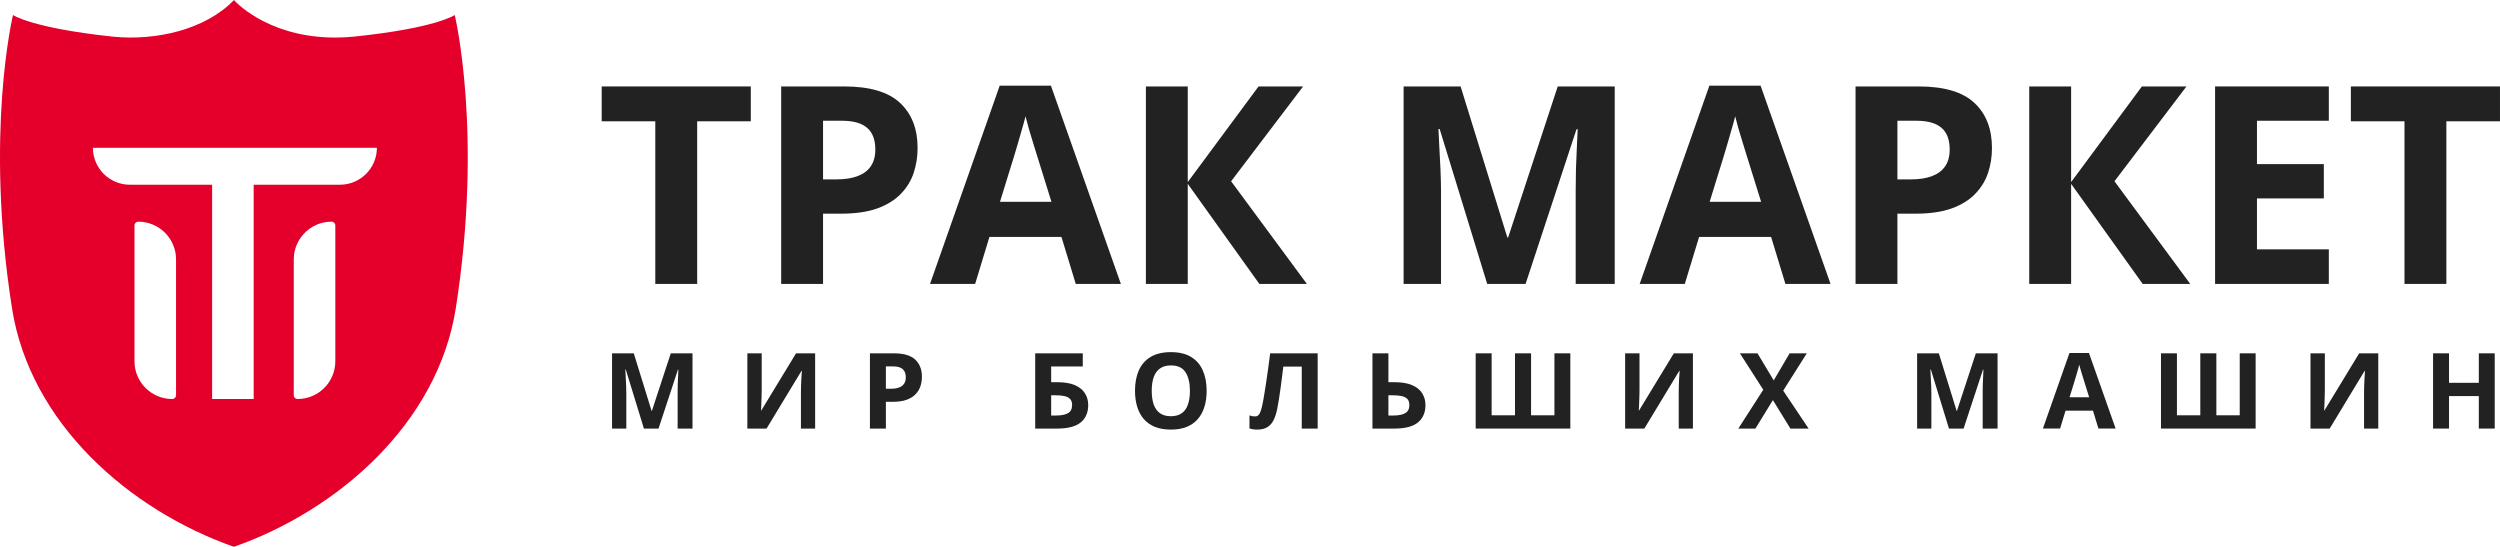
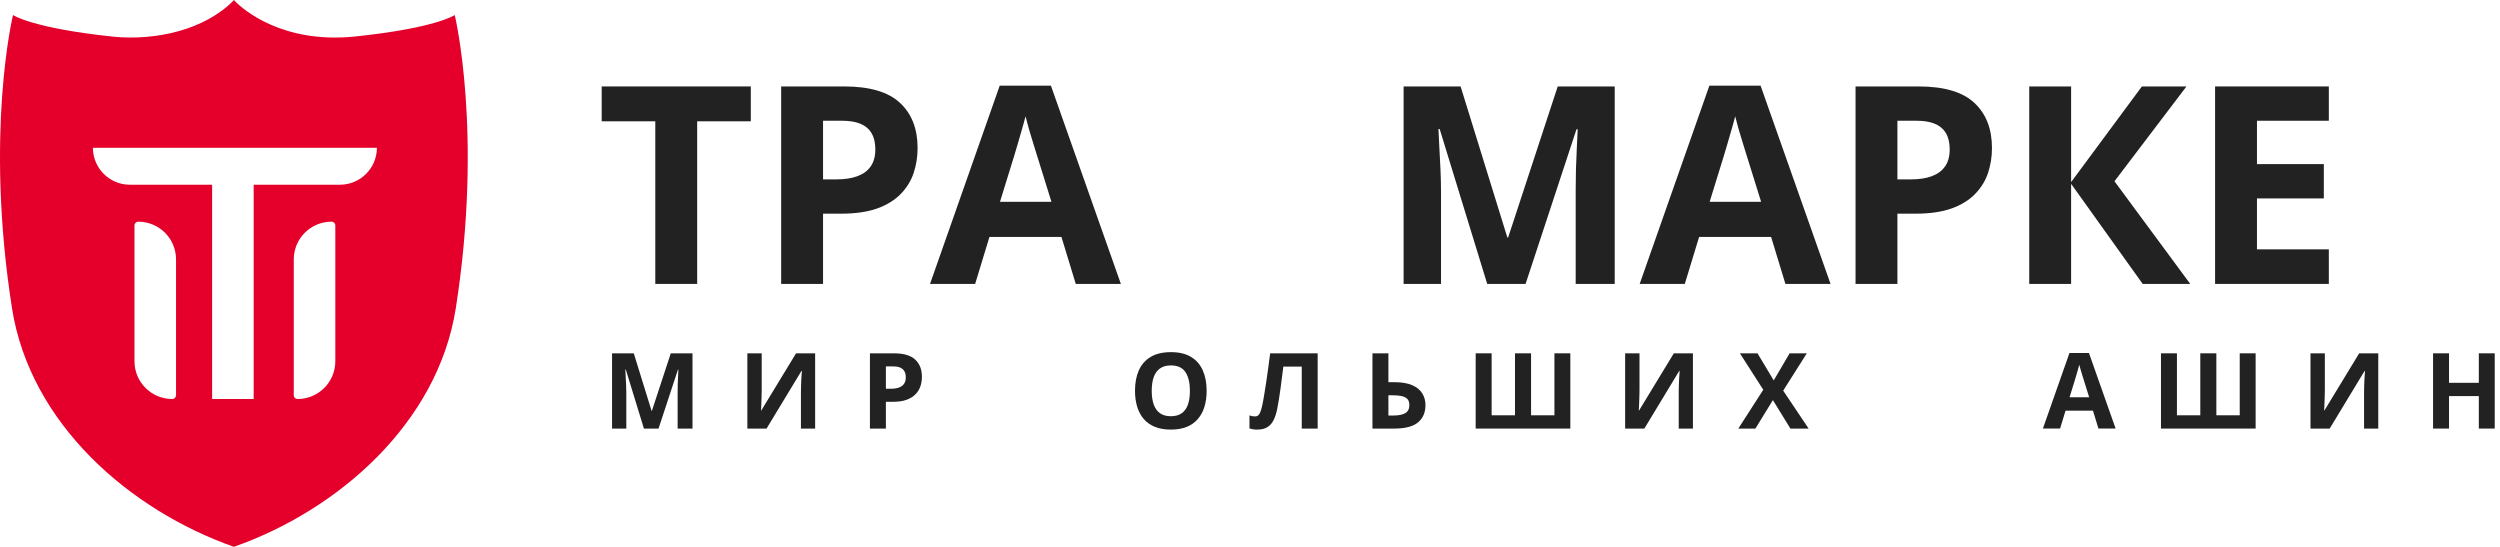
<svg xmlns="http://www.w3.org/2000/svg" width="384" height="84" viewBox="0 0 384 84" fill="none">
  <path fill-rule="evenodd" clip-rule="evenodd" d="M35.947 0C31.497 4.606 23.919 6.262 17.443 5.64C4.873 4.315 1.997 2.308 1.997 2.308C1.997 2.308 -2.394 20.373 1.846 47.359C4.633 65.053 19.889 78.35 35.927 83.99C51.965 78.35 67.231 65.002 70.008 47.359C74.238 20.413 69.847 2.308 69.847 2.308C69.847 2.308 67.011 4.315 54.401 5.62C43.375 6.704 37.361 1.485 36.108 0.191L35.947 0ZM14.271 22.699H57.891C57.891 25.833 55.348 28.374 52.212 28.374H19.95C16.813 28.374 14.271 25.833 14.271 22.699ZM38.964 28.374H32.583V61.29H38.964V28.374ZM20.656 34.629C20.656 34.308 20.916 34.049 21.236 34.049C24.441 34.049 27.04 36.645 27.04 39.848V60.709C27.04 61.03 26.78 61.289 26.459 61.289C23.254 61.289 20.656 58.693 20.656 55.49V34.629ZM50.926 34.049C47.721 34.049 45.123 36.645 45.123 39.848V60.709C45.123 61.03 45.382 61.289 45.703 61.289C48.908 61.289 51.506 58.693 51.506 55.49V34.629C51.506 34.308 51.246 34.049 50.926 34.049Z" fill="#E4002B" />
-   <path d="M375.762 43.61H369.33V18.631H361.094V13.278H383.998V18.631H375.762V43.61Z" fill="#222223" />
  <path d="M357.707 43.61H340.238V13.278H357.707V18.548H346.67V25.208H356.94V30.477H346.67V38.299H357.707V43.61Z" fill="#222223" />
  <path d="M336.422 43.61H329.119L318.123 28.237V43.61H311.691V13.278H318.123V27.967L328.994 13.278H335.841L324.783 27.843L336.422 43.61Z" fill="#222223" />
  <path d="M294.701 13.278C298.615 13.278 301.471 14.122 303.269 15.809C305.067 17.483 305.966 19.793 305.966 22.739C305.966 24.067 305.766 25.339 305.364 26.556C304.963 27.76 304.306 28.832 303.393 29.772C302.494 30.713 301.291 31.459 299.783 32.013C298.276 32.552 296.416 32.822 294.203 32.822H291.443V43.61H285.012V13.278H294.701ZM294.369 18.548H291.443V27.552H293.559C294.763 27.552 295.807 27.393 296.692 27.075C297.577 26.757 298.262 26.259 298.746 25.581C299.23 24.904 299.472 24.032 299.472 22.967C299.472 21.473 299.057 20.367 298.227 19.648C297.398 18.915 296.111 18.548 294.369 18.548Z" fill="#222223" />
  <path d="M274.241 43.611L272.042 36.391H260.984L258.785 43.611H251.855L262.561 13.154H270.424L281.171 43.611H274.241ZM270.507 30.997L268.308 23.943C268.169 23.472 267.983 22.871 267.748 22.138C267.526 21.391 267.298 20.637 267.063 19.876C266.842 19.102 266.662 18.431 266.524 17.864C266.385 18.431 266.192 19.136 265.943 19.98C265.707 20.81 265.479 21.598 265.258 22.345C265.037 23.092 264.878 23.625 264.781 23.943L262.602 30.997H270.507Z" fill="#222223" />
  <path d="M228.436 43.61L221.133 19.814H220.946C220.974 20.381 221.016 21.238 221.071 22.386C221.14 23.52 221.202 24.731 221.258 26.017C221.313 27.303 221.341 28.465 221.341 29.502V43.61H215.594V13.278H224.349L231.527 36.473H231.652L239.266 13.278H248.021V43.61H242.025V29.253C242.025 28.299 242.039 27.2 242.067 25.955C242.108 24.71 242.157 23.527 242.212 22.407C242.267 21.273 242.309 20.422 242.336 19.855H242.15L234.328 43.61H228.436Z" fill="#222223" />
-   <path d="M200.738 43.61H193.435L182.439 28.237V43.61H176.008V13.278H182.439V27.967L193.311 13.278H200.157L189.099 27.843L200.738 43.61Z" fill="#222223" />
  <path d="M165.237 43.611L163.038 36.391H151.98L149.781 43.611H142.852L153.557 13.154H161.42L172.167 43.611H165.237ZM161.503 30.997L159.304 23.943C159.166 23.472 158.979 22.871 158.744 22.138C158.522 21.391 158.294 20.637 158.059 19.876C157.838 19.102 157.658 18.431 157.52 17.864C157.381 18.431 157.188 19.136 156.939 19.98C156.704 20.81 156.475 21.598 156.254 22.345C156.033 23.092 155.874 23.625 155.777 23.943L153.598 30.997H161.503Z" fill="#222223" />
  <path d="M129.677 13.278C133.591 13.278 136.447 14.122 138.246 15.809C140.044 17.483 140.943 19.793 140.943 22.739C140.943 24.067 140.742 25.339 140.341 26.556C139.94 27.76 139.283 28.832 138.37 29.772C137.471 30.713 136.268 31.459 134.76 32.013C133.252 32.552 131.392 32.822 129.179 32.822H126.42V43.61H119.988V13.278H129.677ZM129.345 18.548H126.42V27.552H128.536C129.739 27.552 130.784 27.393 131.669 27.075C132.554 26.757 133.239 26.259 133.723 25.581C134.207 24.904 134.449 24.032 134.449 22.967C134.449 21.473 134.034 20.367 133.204 19.648C132.374 18.915 131.088 18.548 129.345 18.548Z" fill="#222223" />
  <path d="M107.086 43.61H100.654V18.631H92.418V13.278H115.323V18.631H107.086V43.61Z" fill="#222223" />
  <path d="M383.19 65.829H380.747V60.84H376.17V65.829H373.719V54.27H376.17V58.8H380.747V54.27H383.19V65.829Z" fill="#222223" />
  <path d="M354.891 54.27H357.096V59.852C357.096 60.126 357.091 60.429 357.081 60.761C357.075 61.093 357.065 61.42 357.049 61.741C357.038 62.058 357.028 62.334 357.017 62.572C357.007 62.809 356.996 62.967 356.986 63.046H357.033L362.369 54.27H365.302V65.829H363.12V60.279C363.12 59.984 363.126 59.662 363.136 59.314C363.147 58.967 363.16 58.629 363.176 58.302C363.197 57.976 363.215 57.694 363.231 57.456C363.247 57.214 363.258 57.053 363.263 56.974H363.2L357.839 65.829H354.891V54.27Z" fill="#222223" />
  <path d="M346.464 65.829H331.926V54.27H334.377V63.789H337.966V54.27H340.432V63.789H344.022V54.27H346.464V65.829Z" fill="#222223" />
  <path d="M322.319 65.828L321.481 63.077H317.268L316.43 65.828H313.789L317.868 54.223H320.865L324.96 65.828H322.319ZM320.896 61.022L320.058 58.334C320.006 58.154 319.934 57.925 319.845 57.646C319.761 57.361 319.674 57.074 319.584 56.784C319.5 56.489 319.431 56.233 319.378 56.017C319.326 56.233 319.252 56.502 319.157 56.824C319.067 57.14 318.98 57.44 318.896 57.725C318.812 58.01 318.751 58.212 318.714 58.334L317.884 61.022H320.896Z" fill="#222223" />
-   <path d="M299.362 65.829L296.58 56.761H296.508C296.519 56.977 296.535 57.304 296.556 57.741C296.582 58.173 296.606 58.635 296.627 59.125C296.648 59.615 296.659 60.057 296.659 60.453V65.829H294.469V54.27H297.805L300.54 63.109H300.588L303.489 54.27H306.825V65.829H304.541V60.358C304.541 59.994 304.546 59.575 304.556 59.101C304.572 58.627 304.591 58.176 304.612 57.749C304.633 57.317 304.649 56.993 304.659 56.777H304.588L301.608 65.829H299.362Z" fill="#222223" />
  <path d="M277.803 65.829H275.005L272.317 61.457L269.629 65.829H267.004L270.838 59.868L267.249 54.27H269.953L272.443 58.429L274.886 54.27H277.526L273.898 60.002L277.803 65.829Z" fill="#222223" />
  <path d="M249.621 54.27H251.827V59.852C251.827 60.126 251.822 60.429 251.811 60.761C251.806 61.093 251.795 61.42 251.779 61.741C251.769 62.058 251.758 62.334 251.748 62.572C251.737 62.809 251.727 62.967 251.716 63.046H251.764L257.1 54.27H260.033V65.829H257.851V60.279C257.851 59.984 257.856 59.662 257.867 59.314C257.877 58.967 257.89 58.629 257.906 58.302C257.927 57.976 257.946 57.694 257.962 57.456C257.977 57.214 257.988 57.053 257.993 56.974H257.93L252.57 65.829H249.621V54.27Z" fill="#222223" />
  <path d="M241.203 65.829H226.664V54.27H229.115V63.789H232.704V54.27H235.171V63.789H238.76V54.27H241.203V65.829Z" fill="#222223" />
  <path d="M210.809 65.829V54.27H213.259V58.706H214.224C215.31 58.706 216.2 58.856 216.896 59.156C217.597 59.457 218.113 59.873 218.446 60.405C218.783 60.932 218.951 61.536 218.951 62.216C218.951 63.359 218.569 64.248 217.805 64.88C217.046 65.512 215.837 65.829 214.176 65.829H210.809ZM213.259 63.821H214.082C214.825 63.821 215.41 63.702 215.837 63.465C216.264 63.222 216.477 62.806 216.477 62.216C216.477 61.805 216.372 61.491 216.161 61.275C215.955 61.059 215.657 60.911 215.267 60.832C214.883 60.753 214.422 60.714 213.884 60.714H213.259V63.821Z" fill="#222223" />
  <path d="M202.393 65.829H199.95V56.31H197.12C197.057 56.806 196.988 57.346 196.914 57.931C196.841 58.516 196.764 59.106 196.685 59.702C196.606 60.297 196.522 60.864 196.432 61.401C196.348 61.939 196.263 62.411 196.179 62.817C196.042 63.491 195.855 64.066 195.618 64.54C195.386 65.009 195.067 65.368 194.661 65.615C194.261 65.863 193.736 65.987 193.088 65.987C192.872 65.987 192.664 65.971 192.463 65.939C192.268 65.908 192.087 65.866 191.918 65.813V63.805C192.055 63.852 192.192 63.892 192.329 63.923C192.466 63.95 192.616 63.963 192.78 63.963C192.991 63.963 193.164 63.894 193.301 63.757C193.444 63.615 193.57 63.375 193.681 63.038C193.792 62.695 193.902 62.224 194.013 61.623C194.06 61.359 194.124 60.988 194.203 60.508C194.282 60.023 194.371 59.457 194.472 58.808C194.572 58.155 194.674 57.443 194.78 56.674C194.891 55.904 194.996 55.103 195.096 54.27H202.393V65.829Z" fill="#222223" />
  <path d="M185.341 60.033C185.341 60.924 185.23 61.735 185.009 62.468C184.787 63.195 184.45 63.822 183.997 64.35C183.549 64.877 182.98 65.282 182.289 65.567C181.599 65.846 180.782 65.986 179.838 65.986C178.895 65.986 178.078 65.846 177.388 65.567C176.697 65.282 176.125 64.877 175.672 64.35C175.224 63.822 174.889 63.193 174.668 62.46C174.447 61.727 174.336 60.913 174.336 60.017C174.336 58.821 174.531 57.78 174.921 56.894C175.316 56.004 175.922 55.313 176.739 54.823C177.556 54.333 178.594 54.088 179.854 54.088C181.109 54.088 182.139 54.333 182.945 54.823C183.757 55.313 184.358 56.004 184.748 56.894C185.143 57.785 185.341 58.831 185.341 60.033ZM176.905 60.033C176.905 60.839 177.005 61.535 177.206 62.12C177.411 62.7 177.73 63.148 178.162 63.464C178.594 63.775 179.153 63.931 179.838 63.931C180.534 63.931 181.098 63.775 181.53 63.464C181.962 63.148 182.276 62.7 182.471 62.12C182.671 61.535 182.771 60.839 182.771 60.033C182.771 58.821 182.545 57.867 182.091 57.171C181.638 56.475 180.892 56.128 179.854 56.128C179.164 56.128 178.6 56.286 178.162 56.602C177.73 56.913 177.411 57.361 177.206 57.946C177.005 58.526 176.905 59.221 176.905 60.033Z" fill="#222223" />
-   <path d="M159.008 65.829V54.27H166.313V56.294H161.459V58.706H162.423C163.509 58.706 164.4 58.856 165.095 59.156C165.796 59.457 166.313 59.873 166.645 60.405C166.982 60.932 167.151 61.536 167.151 62.216C167.151 63.359 166.769 64.248 166.004 64.88C165.245 65.512 164.036 65.829 162.376 65.829H159.008ZM161.459 63.821H162.281C163.024 63.821 163.609 63.702 164.036 63.465C164.463 63.222 164.676 62.806 164.676 62.216C164.676 61.805 164.571 61.491 164.36 61.275C164.154 61.059 163.857 60.911 163.467 60.832C163.082 60.753 162.621 60.714 162.083 60.714H161.459V63.821Z" fill="#222223" />
  <path d="M137.313 54.27C138.805 54.27 139.893 54.592 140.578 55.235C141.263 55.873 141.606 56.753 141.606 57.876C141.606 58.382 141.529 58.866 141.377 59.33C141.224 59.789 140.973 60.197 140.626 60.556C140.283 60.914 139.824 61.199 139.25 61.409C138.675 61.615 137.967 61.718 137.123 61.718H136.072V65.829H133.621V54.27H137.313ZM137.187 56.279H136.072V59.71H136.878C137.337 59.71 137.735 59.649 138.072 59.528C138.409 59.407 138.67 59.217 138.855 58.959C139.039 58.7 139.131 58.368 139.131 57.962C139.131 57.393 138.973 56.972 138.657 56.698C138.341 56.418 137.851 56.279 137.187 56.279Z" fill="#222223" />
  <path d="M114.793 54.27H116.999V59.852C116.999 60.126 116.993 60.429 116.983 60.761C116.978 61.093 116.967 61.42 116.951 61.741C116.941 62.058 116.93 62.334 116.92 62.572C116.909 62.809 116.899 62.967 116.888 63.046H116.935L122.272 54.27H125.205V65.829H123.023V60.279C123.023 59.984 123.028 59.662 123.039 59.314C123.049 58.967 123.062 58.629 123.078 58.302C123.099 57.976 123.118 57.694 123.134 57.456C123.149 57.214 123.16 57.053 123.165 56.974H123.102L117.742 65.829H114.793V54.27Z" fill="#222223" />
  <path d="M98.905 65.829L96.123 56.761H96.051C96.062 56.977 96.078 57.304 96.099 57.741C96.125 58.173 96.149 58.635 96.17 59.125C96.191 59.615 96.202 60.057 96.202 60.453V65.829H94.012V54.27H97.348L100.083 63.109H100.131L103.032 54.27H106.368V65.829H104.084V60.358C104.084 59.994 104.089 59.575 104.099 59.101C104.115 58.627 104.134 58.176 104.155 57.749C104.176 57.317 104.192 56.993 104.202 56.777H104.131L101.151 65.829H98.905Z" fill="#222223" />
</svg>